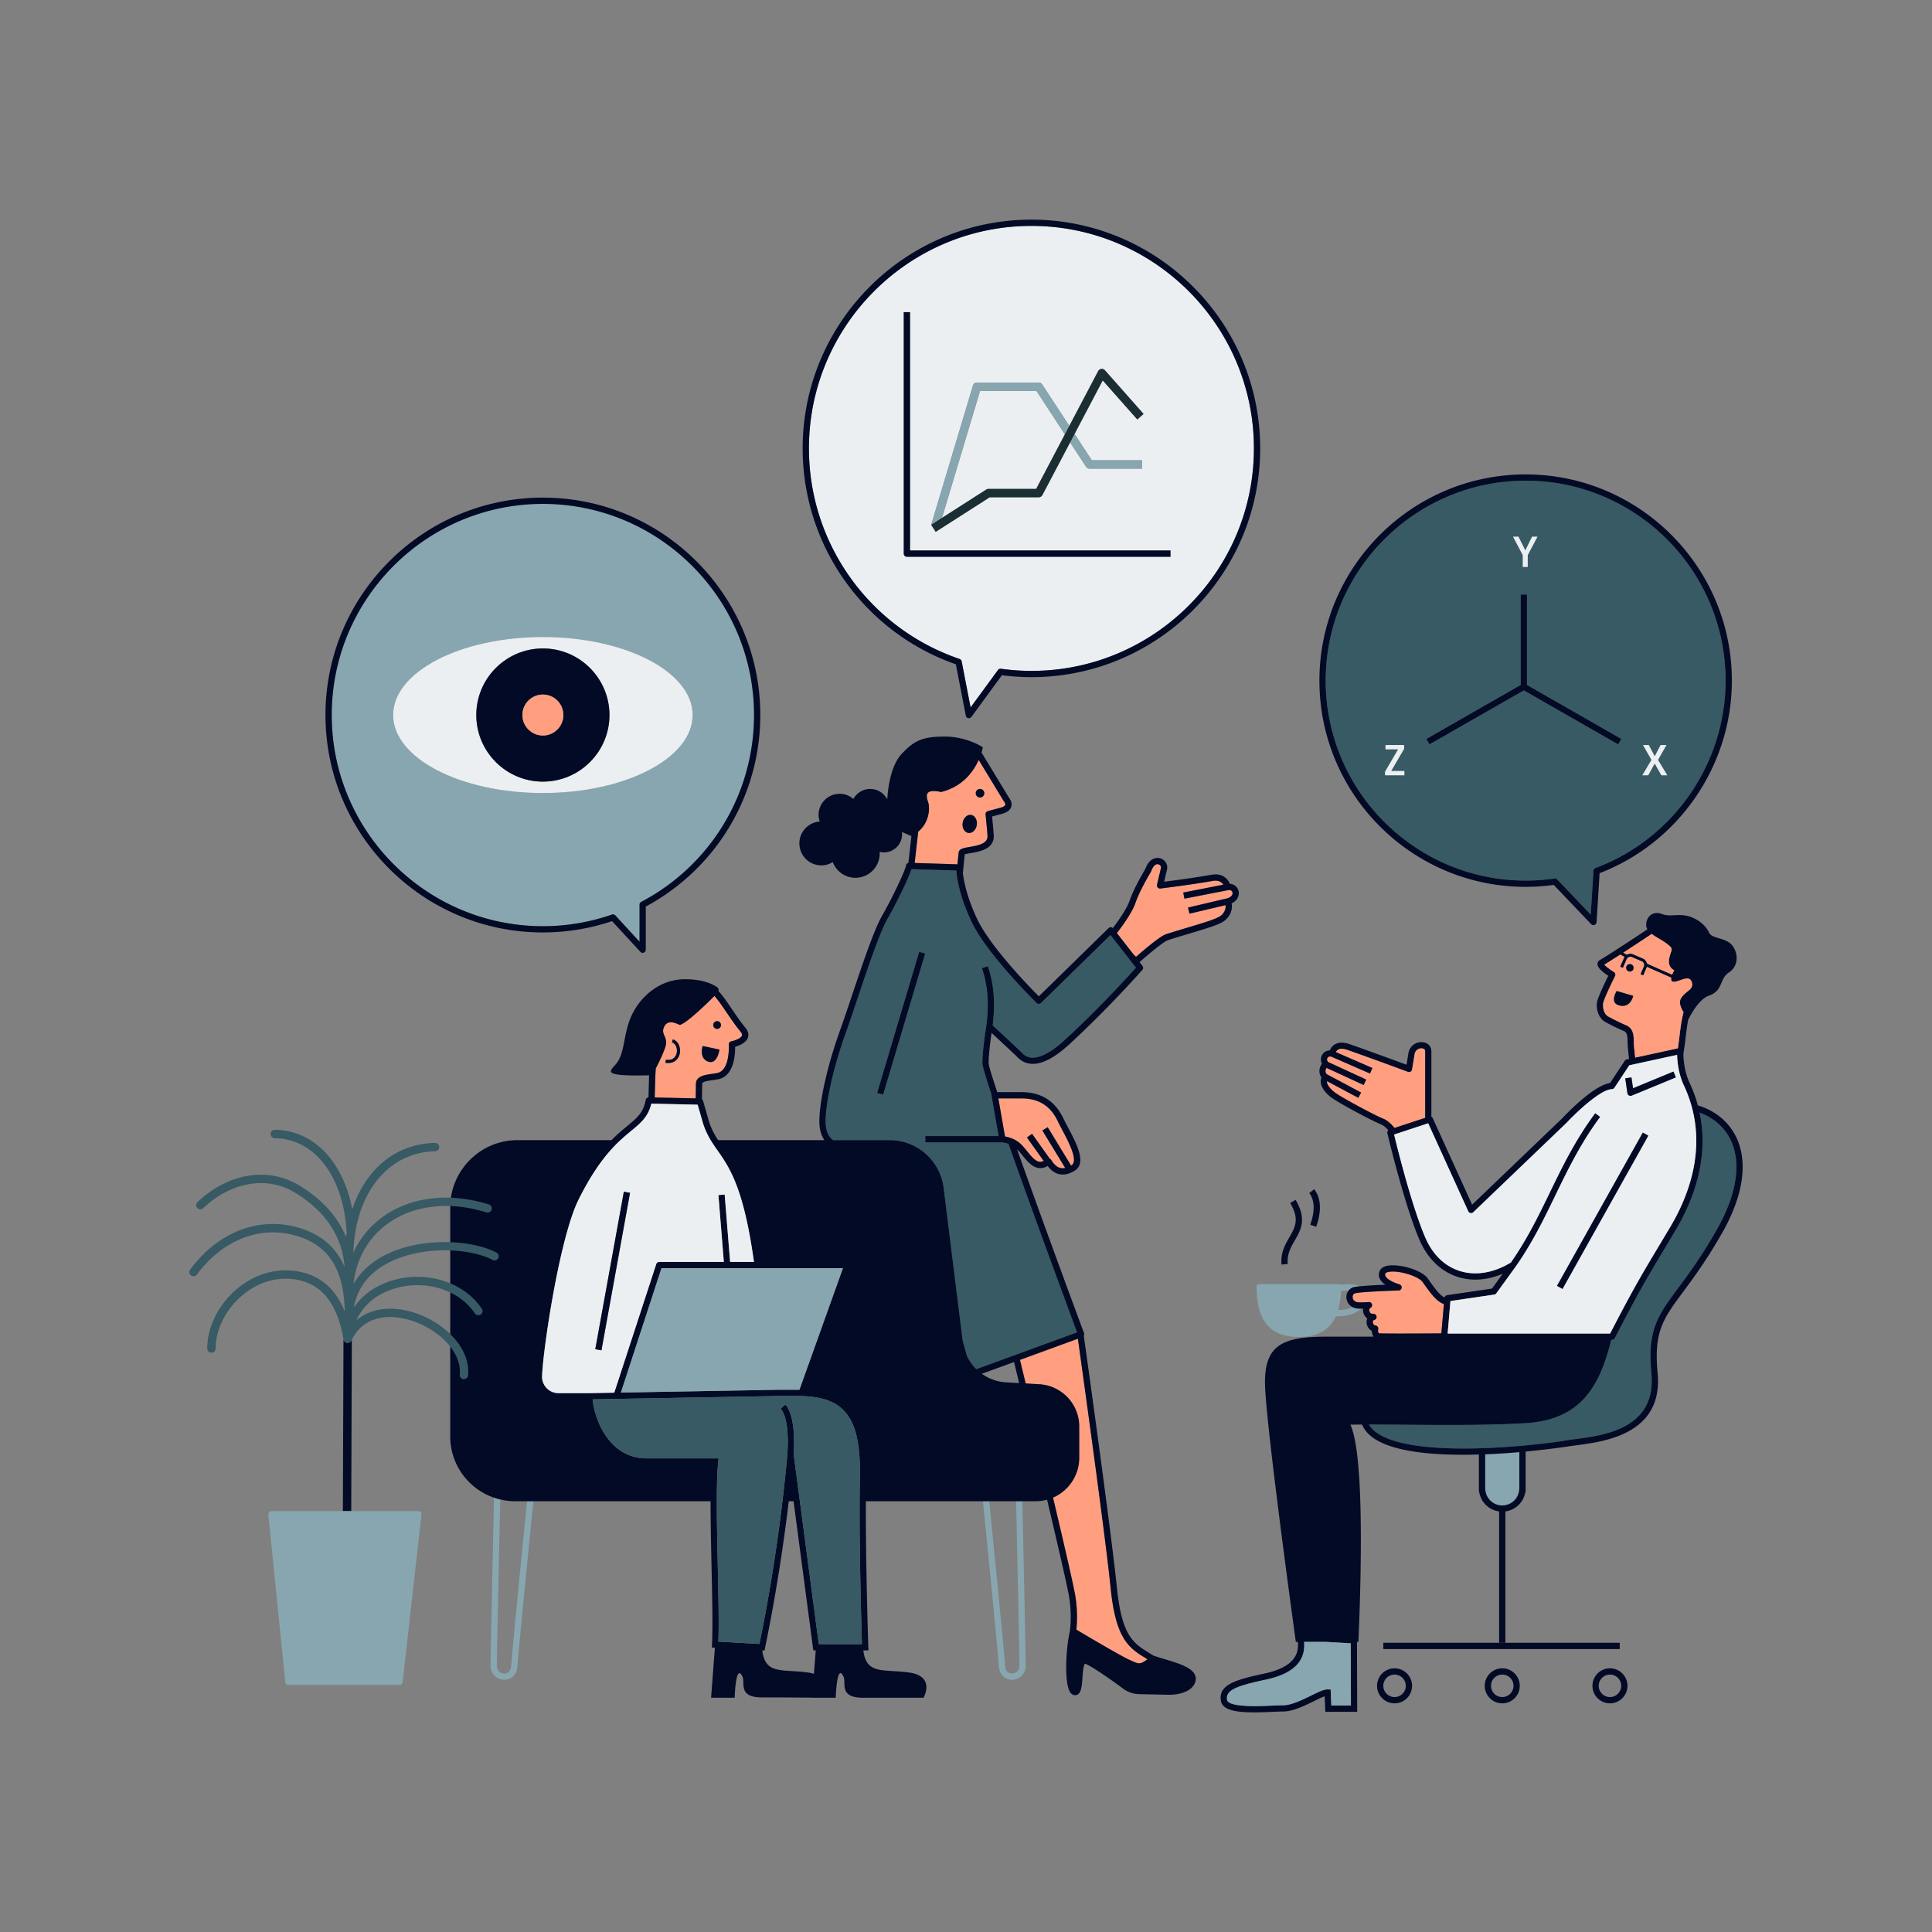
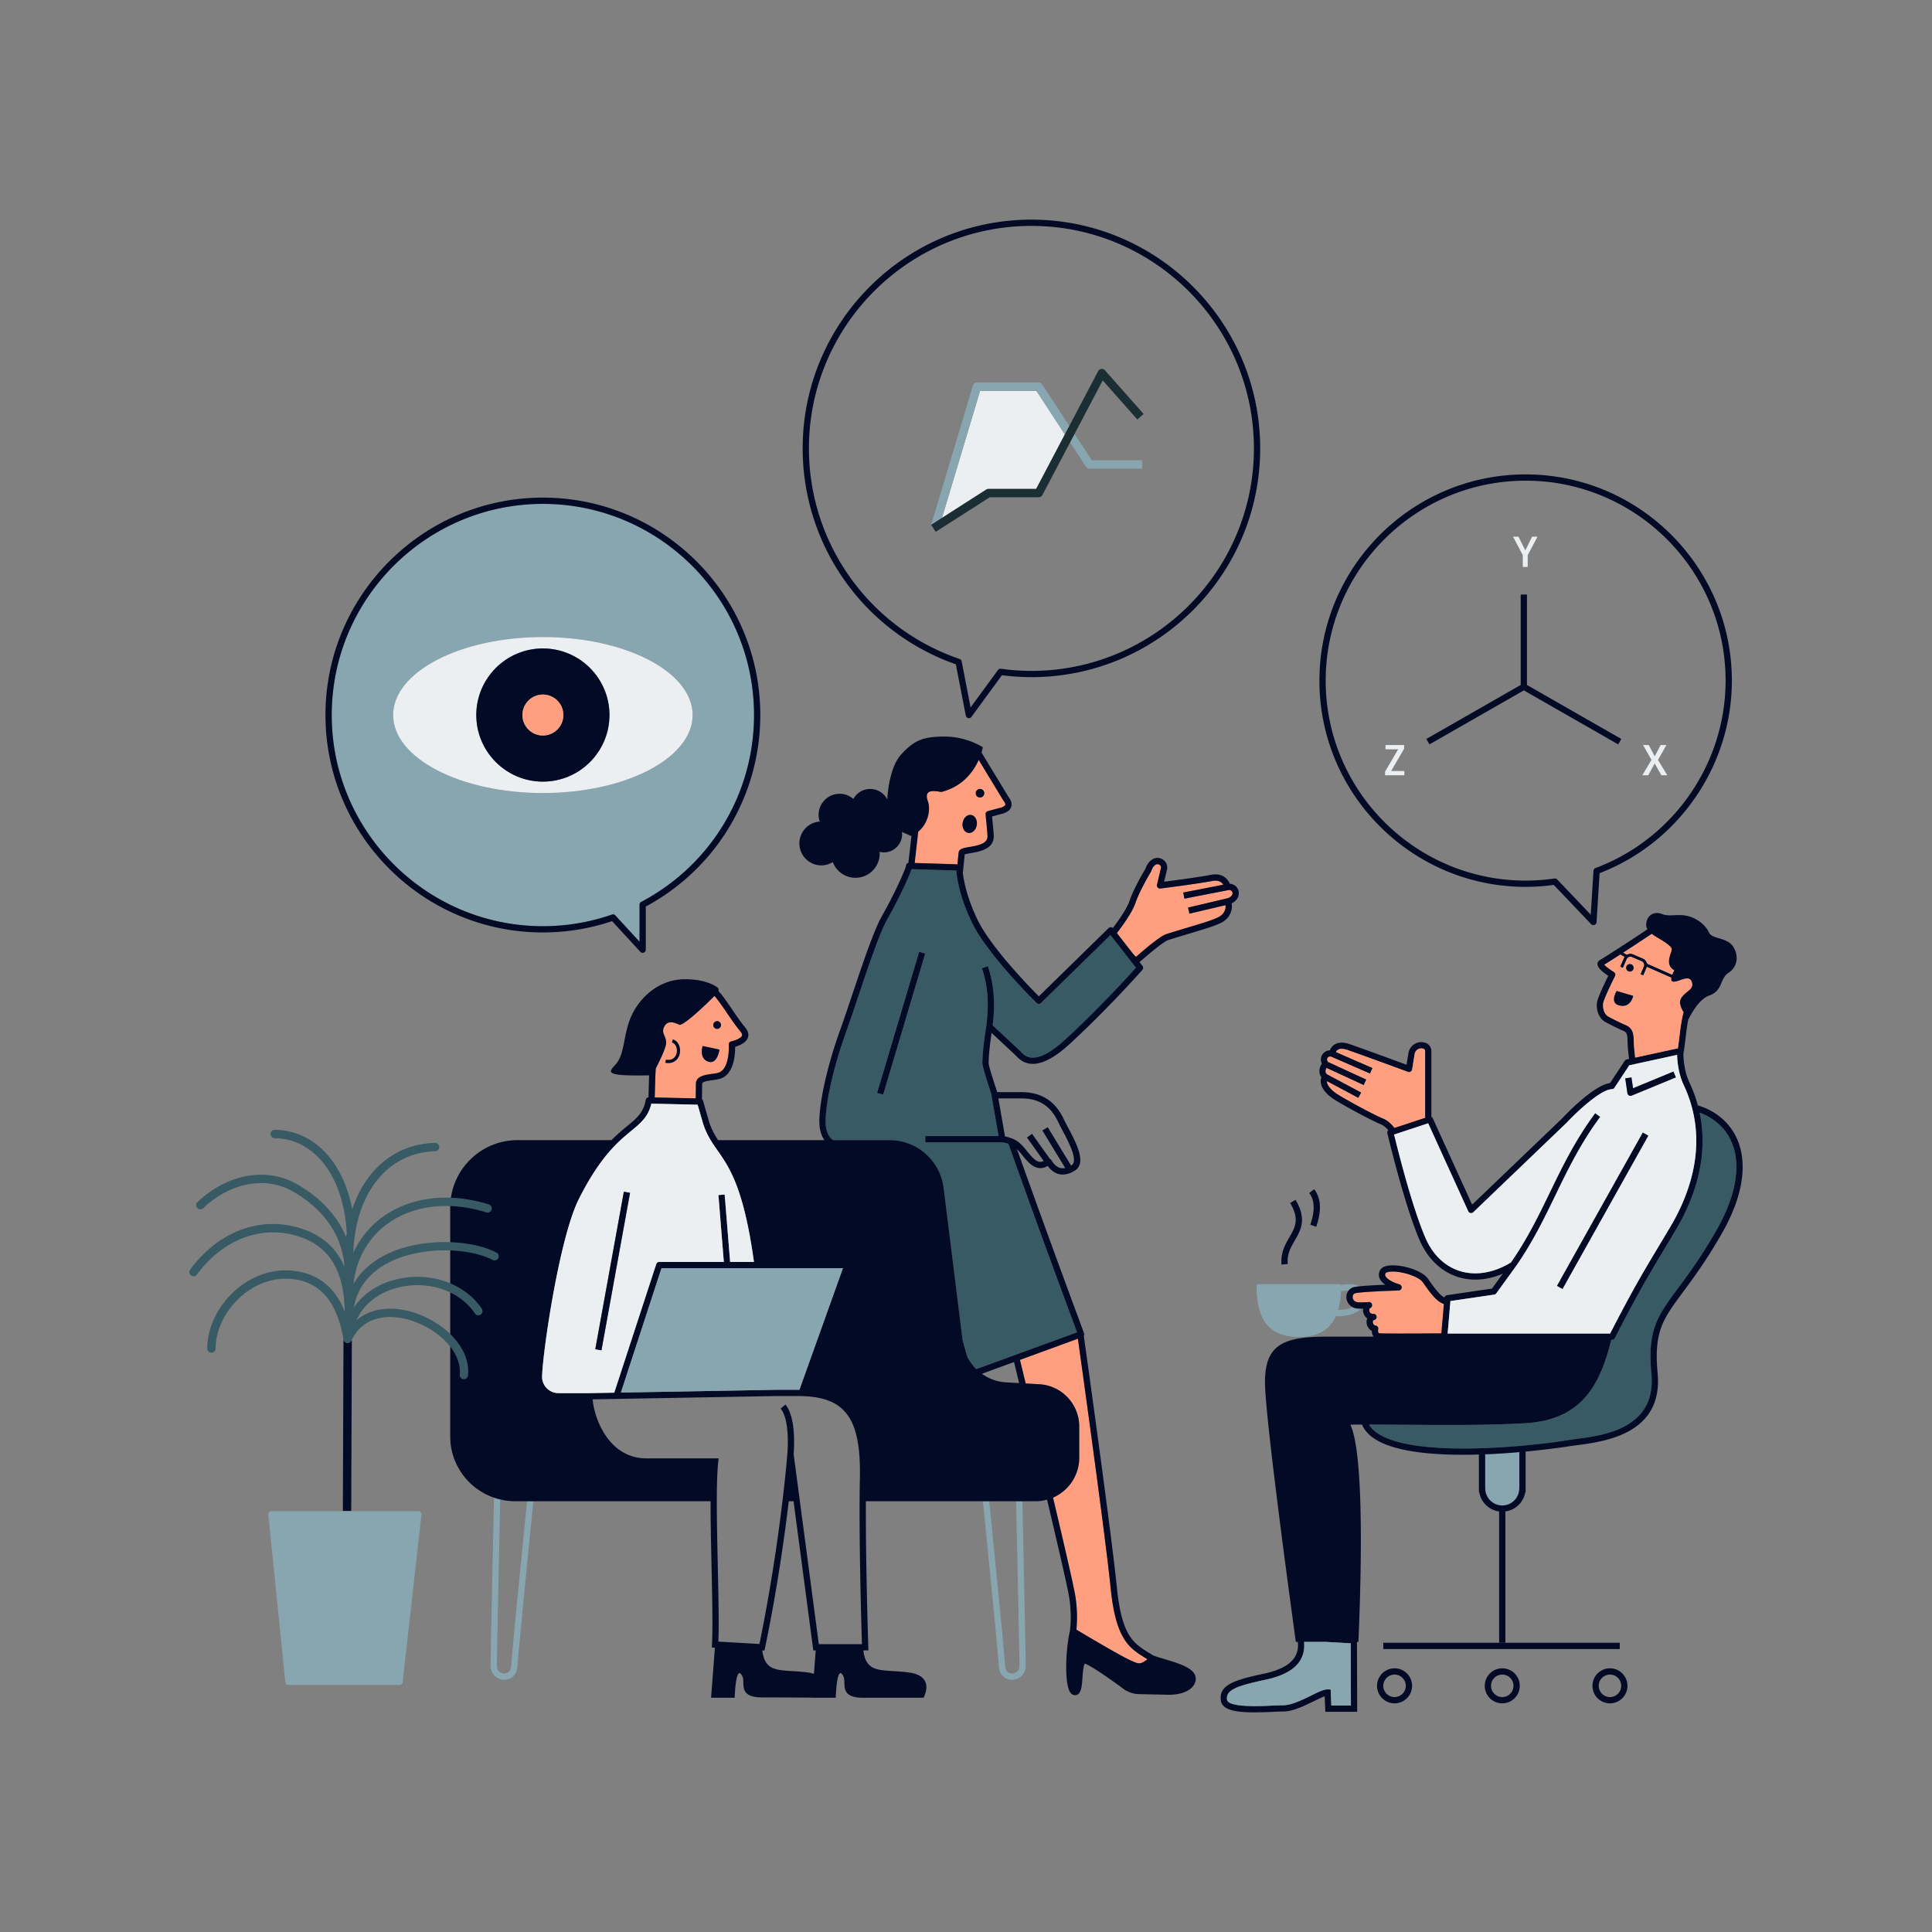
<svg xmlns="http://www.w3.org/2000/svg" xml:space="preserve" id="Layer_1" width="1000" height="1000" x="0" y="0" version="1.1">
  <rect width="100%" height="100%" fill="#808080" stroke="none" />
  <style>.st0{fill:#ebeff2}.st2{fill:#ff9f80}.st3{fill:#030a26}.st4{fill:#375a64}.st5{fill:#88a6b0}</style>
  <path d="M264.616 862.091c-.176 3.104-2.02 4.158-3.653 4.118-1.882-.055-3.787-1.455-3.787-4.027 0-5.762 1.339-67.54 1.743-86.058a33.122 33.122 0 0 1-3.224-.93c-.38 17.388-1.762 81.104-1.762 86.988 0 4.593 3.575 7.173 6.938 7.268.066.002.132.002.198.002 3.208 0 6.503-2.196 6.786-7.177.384-6.774 6.286-65.985 8.213-85.238h-3.26c-1.973 19.698-7.801 78.159-8.192 85.054zm263.044.091c0 2.572-1.904 3.972-3.785 4.027-1.676.04-3.479-1.014-3.654-4.118-.391-6.895-6.22-65.356-8.193-85.054h-3.26c1.927 19.253 7.83 78.464 8.213 85.238.283 4.981 3.579 7.177 6.786 7.177.067 0 .133 0 .2-.002 3.363-.095 6.937-2.675 6.937-7.268 0-5.69-1.294-65.499-1.721-85.145h-3.245c.427 19.569 1.722 79.476 1.722 85.145zm174.842-184.897a6.739 6.739 0 0 1-2.456-.735c-1.895.963-4.406 1.47-7.425 1.503.824-2.808 1.31-6.053 1.46-9.751a25.067 25.067 0 0 1 3.972-.338 5.09 5.09 0 0 1 2.95-1.804c.658-.138 1.659-.267 2.87-.388-3.149-1.505-7.73-1.076-9.995-.726a1.065 1.065 0 0 0-.814-.39H651.49a1.08 1.08 0 0 0-1.081 1.082c0 17.924 6.948 26.272 21.867 26.272 9.604 0 15.886-3.481 19.157-10.726.292.008.589.02.87.02 6.582 0 10.134-2.028 11.979-3.795.05-.048.084-.105.132-.154-.694 0-1.368-.013-1.912-.07z" class="st5" />
  <path d="M711.851 686.052c.48.026.925.262 1.214.647s.393.876.282 1.345c-.152.644-.07 1.423.19 1.812a.538.538 0 0 0 .408.253c1.387.183 18.02.13 32.105.033l1.302-15.189c-3.315-1.176-5.899-4.01-10.948-11.301-2.024-2.925-11.26-5.934-16.75-5.434-1.75.154-2.415.625-2.531.88-.23.5-.236.928-.021 1.388.881 1.898 4.899 3.634 7.224 4.283a1.622 1.622 0 0 1-.385 3.184c-6.331.19-19.134.724-22.274 1.383-1.198.25-1.578 1.267-1.535 2.135.053 1.064.795 2.382 2.715 2.587 1.492.163 4.54-.036 5.589-.123.786-.09 1.523.457 1.712 1.234a1.621 1.621 0 0 1-.958 1.881c-.364.15-.545.877-.39 1.554.13.573.563 1.508 2 1.43.033-.002.065-.002.098-.002a1.621 1.621 0 0 1 .4 3.193c-.225.057-.82.209-.72 1.2.075.76.605 1.594 1.273 1.627zM360.1 568.518l.107-7.742c.22-3.807 4.726-4.434 8.345-4.939 1.011-.141 2-.276 2.85-.473 6.586-1.552 5.829-14.539 5.82-14.67a1.623 1.623 0 0 1 1.3-1.708c1.94-.39 5.036-1.603 5.518-2.965.185-.526-.07-1.212-.758-2.042-2.478-2.992-4.868-6.504-7.18-9.902-2.293-3.367-4.474-6.562-6.314-8.582-4.87 4.95-14.867 14.417-17.94 14.997-2.195-.95-6.05-2.878-8.004.81-1.886 3.62 1.17 4.98.954 8.683-.144 2.469-3.29 8.993-5.377 13.079l-.209 3.584-.323 11.395 21.211.475zm11.177-39.976a2.006 2.006 0 1 1-.234 4.005 2.006 2.006 0 0 1 .234-4.005zm-7.595 12.856 8.732 1.858s-1.103 8.06-5.988 6.194c-4.77-1.821-2.744-8.053-2.744-8.053zm-19.008 7.099c4.303.743 5.352-2.414 5.572-3.404.495-2.222-.365-4.973-2.432-5.53l.422-1.567c3.06.827 4.247 4.51 3.593 7.45-.52 2.33-2.369 4.787-5.914 4.787-.477 0-.983-.045-1.522-.14l.281-1.596zm212.469 294.999c4.28 2.556 22.835 13.594 27.598 15.7l1.1.492c3.624 1.633 4.303 1.929 8.08-.856-.164-.101-.343-.218-.506-.318-8.84-5.4-15.823-9.665-18.524-36.33-2.772-27.357-14.845-114.038-16.974-129.267l-29.985 10.952c.841 3.47 1.842 7.6 2.956 12.21l7.06.403c11.584.659 20.657 10.263 20.657 21.866v16.167c0 9.233-5.59 17.177-13.558 20.65 5.784 24.429 10.782 46.07 11.593 51.253a68.101 68.101 0 0 1 .503 17.078z" class="st2" />
  <path d="M768.719 752.746v17.421l.045.604c.215 4.739 4.082 8.449 8.804 8.449s8.588-3.71 8.803-8.449l.046-1.01v-18.144c-5.463.472-11.479.884-17.698 1.13z" class="st5" />
  <path d="M894.75 588.123c-3.321-5.704-8.631-9.9-15.035-12.218 5.071 23.832-3.393 45.663-12.43 60.86-2.17 3.652-4.092 6.857-5.864 9.811-8.37 13.954-13.422 22.378-25.594 46.02a1.625 1.625 0 0 1-1.442.879h-.407c-5.997 24.35-15.865 41.46-44.482 43.163-25.476 1.517-57.808.71-80.903.706.66 1.13 1.543 2.185 2.674 3.171 17.37 15.132 83.144 7.773 99.805 4.973 1.322-.222 2.902-.429 4.67-.66 14.564-1.901 41.672-5.439 39.013-33.811-2.132-22.745 3.219-29.965 13.878-44.35 5.413-7.302 12.148-16.39 20.11-30.442 10.82-19.094 12.954-36.178 6.008-48.102z" class="st4" />
  <path d="M897.554 586.49c-4.062-6.974-10.729-11.966-18.745-14.332a72.408 72.408 0 0 0-4.355-11.842c-3.07-6.543-3.14-13.99-3.136-14.873.496-2.793.84-5.671 1.17-8.457.398-3.36.802-6.626 1.436-9.707l.134.146s4.641-10.067 10.558-12.113c7.372-2.548 5.291-8.734 10.173-11.892 4.881-3.158 5.103-9.199 2.237-13.513-3.205-4.824-10.698-3.75-12.41-7.118 0 0-1.59-4.26-7.13-7.158-7.296-3.817-12.315-.59-17.24-2.526-4.294-1.689-8.022.842-8.185 5.423-.032.916.208 1.725.635 2.466-7.308 4.945-22.607 14.849-24.592 15.931-.785.429-1.246 1.16-1.266 2.004-.038 1.626 1.844 3.687 5.598 6.135-1.696 3.446-5.44 11.25-5.814 13.688-.563 3.653.775 8.366 4.418 10.311 2.579 1.375 6.267 3.267 9.191 4.485 1.494.623 2.16 1.498 2.16 5.03 0 2.517.489 6.925.805 9.52l-1.209.264a1.615 1.615 0 0 0-1.007.688l-7.632 11.54c-8.659 1.219-23.08 16.457-24.685 18.184l-46.694 44.76-20.39-44.787a1.607 1.607 0 0 0-.706-.737v-33.967a4.518 4.518 0 0 0-3.092-4.293 6.733 6.733 0 0 0-5.603.625 6.708 6.708 0 0 0-3.155 4.67l-.99 6.06c-5.303-1.954-20.75-7.623-29.357-10.622-3.302-1.149-5.98-1.083-7.964.194-1.234.798-1.971 1.958-2.374 2.99-1.646.04-3.109.851-3.96 2.275-.862 1.442-.892 3.182-.157 4.69-.668.83-1.13 1.945-1.256 3.14-.157 1.47.209 2.823 1.017 3.88-.367.892-.476 1.885-.312 2.93.435 2.796 2.83 5.811 6.57 8.27 4.904 3.222 20.199 11.407 24.427 13.073 1.51.594 2.854 1.84 3.91 3.054a1.611 1.611 0 0 0-.489 1.554c.085.36 8.562 36.319 16.598 55.149 4.124 9.663 11.188 16.504 19.89 19.265 7.267 2.31 15.334 1.702 23.244-1.656l-5.565 7.678-23.256 3.41a1.604 1.604 0 0 0-1.314 1.212c-2.212-1.122-4.378-3.67-8.614-9.785-2.956-4.268-13.488-7.37-19.702-6.819-2.719.241-4.467 1.17-5.195 2.76-.625 1.364-.63 2.786-.012 4.11.57 1.224 1.636 2.259 2.851 3.106-4.281.182-9.623.458-13.14.809-1.211.12-2.212.25-2.87.388a5.09 5.09 0 0 0-2.95 1.804c-.79.983-1.23 2.261-1.16 3.668a5.949 5.949 0 0 0 3.153 4.918c.7.37 1.514.633 2.456.735.544.057 1.218.07 1.912.07.38 0 .76 0 1.138-.011a5.374 5.374 0 0 0 .087 1.985c.268 1.172.964 2.325 2.058 3.08-.305.691-.431 1.487-.347 2.338.16 1.6 1.116 3.318 2.68 4.107.017.938.24 1.952.81 2.805.047.071.108.126.16.194h-24.6c-22.988 0-31.6 4.731-31.648 23.54-.047 18.807 15.974 134.442 15.974 134.442h1.034c.616 5.842-1.436 13.009-17.347 16.41-14.85 3.174-23.773 5.701-22.493 14.023.751 4.883 7.747 6.048 17.274 6.048 2.983 0 6.216-.114 9.581-.264 2.146-.097 4.034-.181 5.45-.181 4.909 0 10.94-2.95 15.786-5.32 2.054-1.005 4.156-2.033 5.637-2.548l.347 8.024h16.492l-.115-36.192h.746c2.09-49.11 2.14-98.846-4.154-112.43 1.898-.029 3.934-.043 6.029-.052.86 2.063 2.232 3.941 4.143 5.607 8.922 7.773 28.43 10.026 48.06 10.026 2.767 0 5.536-.047 8.28-.127v17.986l.047 1.622h.17c.899 5.183 5.061 9.15 10.253 9.85v67.986h3.244v-67.985c5.19-.702 9.353-4.668 10.253-9.851h.218v-21.143c12.682-1.192 21.682-2.594 21.948-2.64 1.289-.215 2.83-.415 4.553-.641 14.533-1.896 44.773-5.843 41.822-37.33-2.016-21.508 2.77-27.966 13.255-42.116 5.465-7.372 12.266-16.55 20.325-30.772 11.413-20.14 13.54-38.37 5.99-51.335zM699.131 850.577l.102 32.208H689.1l-.36-8.325-1.516-.036c-2.041-.067-4.917 1.392-8.64 3.214-4.545 2.224-10.202 4.99-14.36 4.99-1.454 0-3.392.087-5.595.184-6.848.31-22.88 1.022-23.505-3.037-.78-5.078 5.247-7.211 19.966-10.357 14.267-3.05 20.797-9.476 19.912-19.582h11.241l12.887.741zm169.502-183.909c-10.66 14.385-16.01 21.605-13.878 44.35 2.659 28.372-24.449 31.91-39.013 33.81-1.768.232-3.348.44-4.67.66-16.661 2.801-82.435 10.16-99.805-4.972-1.131-.986-2.014-2.042-2.674-3.17 23.095.003 55.427.81 80.903-.707 28.617-1.703 38.484-18.812 44.482-43.163h.407c.607 0 1.163-.34 1.442-.879 12.172-23.642 17.223-32.066 25.594-46.02 1.772-2.954 3.693-6.16 5.864-9.81 9.036-15.198 17.501-37.03 12.43-60.86 6.404 2.317 11.713 6.513 15.036 12.217 6.946 11.924 4.812 29.008-6.008 48.102-7.962 14.051-14.697 23.14-20.11 30.442zm-82.261 104.104c-.216 4.739-4.082 8.45-8.804 8.45s-8.59-3.711-8.804-8.45l-.045-.604v-17.42c6.22-.246 12.235-.658 17.698-1.13v18.145l-.045 1.01zm-75.075-87.546a1.621 1.621 0 0 0-.4-3.193c-.032 0-.065 0-.098.002-1.437.078-1.868-.857-2-1.43-.155-.677.027-1.404.39-1.554a1.621 1.621 0 0 0 .959-1.881c-.189-.777-.926-1.324-1.713-1.233-1.05.086-4.096.285-5.588.122-1.92-.205-2.662-1.522-2.715-2.587-.043-.868.337-1.886 1.534-2.135 3.14-.659 15.944-1.193 22.274-1.383a1.623 1.623 0 0 0 .386-3.184c-2.325-.649-6.343-2.384-7.224-4.283-.215-.46-.208-.889.02-1.387.117-.256.781-.727 2.531-.88 5.49-.501 14.726 2.508 16.75 5.433 5.05 7.292 7.633 10.125 10.949 11.301l-1.302 15.189c-14.085.097-30.718.15-32.106-.033a.538.538 0 0 1-.408-.253c-.26-.389-.341-1.168-.19-1.812a1.624 1.624 0 0 0-1.496-1.991c-.667-.034-1.198-.868-1.272-1.629-.1-.99.495-1.142.719-1.2zm62.106-13.145a1.63 1.63 0 0 0 1.078-.653l9.984-13.774c.005-.008.006-.016.01-.023l.003.001c8.702-12.385 14.761-24.888 20.621-36.98 6.41-13.225 13.039-26.902 23.183-40.56l-2.604-1.935c-10.327 13.903-17.023 27.72-23.497 41.08-5.757 11.88-11.715 24.158-20.157 36.237-8.902 5.41-18.291 6.98-26.467 4.382-7.901-2.506-14.086-8.537-17.887-17.445-7.016-16.439-14.414-46.286-16.079-53.174l17.64-5.822 20.733 45.545a1.619 1.619 0 0 0 2.598.498l48.41-46.406c4.432-4.758 17.268-17.137 23.34-17.293a1.624 1.624 0 0 0 1.31-.726l7.7-11.642L868.077 546c.039 2.24.415 9.247 3.442 15.694 13.357 28.45 3.554 55.628-7.021 73.415a2934.33 2934.33 0 0 1-5.86 9.8c-8.298 13.836-13.348 22.258-25.241 45.323h-84.1l1.443-16.828 22.663-3.323zm-86.52-110.396 16.2 8.64 1.527-2.864-17.689-9.433c-.707-.537-.793-1.332-.731-1.913a2.92 2.92 0 0 1 .448-1.286l19.24 8.865.68-1.474.678-1.474-19.815-9.13c-.598-.756-.54-1.54-.26-2.007.276-.46.734-.701 1.302-.701.185 0 .385.034.59.084l20.095 8.745.647-1.486.648-1.487-18.937-8.241c.197-.394.496-.816.966-1.12 1.084-.702 2.86-.65 5.137.143 10.426 3.634 30.94 11.205 31.146 11.28.454.17.961.127 1.378-.117.42-.245.707-.664.785-1.14l1.306-8a3.473 3.473 0 0 1 1.632-2.416 3.449 3.449 0 0 1 2.898-.323c.524.173.876.661.876 1.214v34.485l-15.844 5.228c-1.375-1.746-3.441-3.87-5.93-4.85-4.009-1.578-19.156-9.691-23.834-12.766-2.933-1.928-4.858-4.191-5.148-6.056-.023-.146.01-.265.01-.4zm158.752-21.106c0-3.775-.706-6.586-4.157-8.024-2.19-.912-5.355-2.458-8.912-4.354-2.565-1.369-3.041-4.992-2.74-6.954.279-1.812 3.929-9.579 6.164-14.05a1.621 1.621 0 0 0-.607-2.109c-2.082-1.269-4.12-2.834-4.957-3.765 1.514-.916 4.626-2.894 8.233-5.221l2.163 1.188c-.14.207-.264.428-.366.663l-1.912 4.415 1.489.647 1.912-4.416c.235-.545.65-.97 1.164-1.195a1.857 1.857 0 0 1 1.493-.023l5.207 2.255a1.85 1.85 0 0 1 1.005 1.105 2.28 2.28 0 0 1-.075 1.666l-1.672 3.858 1.49.646 1.67-3.858c.082-.188.138-.38.19-.574l12.618 5.58c-.207 1.1-.031 2.03 1.121 2.112 2.948.21 8.296-4.095 9.542.303 1.113 3.93-3.335 4.314-5.65 8.313-1.22 2.106-.042 4.937 1.345 7.152-1.085 4.062-1.62 8.399-2.125 12.666a205.95 205.95 0 0 1-.785 5.989l-22.103 4.813c-.307-2.553-.745-6.583-.745-8.828zm6.708-40.377c-.332-.94-1.002-1.67-1.89-2.053l-5.205-2.255a3.439 3.439 0 0 0-2.792.025c-.142.063-.271.148-.404.227l.013-.024-1.858-1.021c5.21-3.373 11.077-7.228 14.722-9.703 2.231 1.731 5.352 3.192 7.82 5.076 3.916 2.989 2.294 2.648 1.242 7.49-1.053 4.843 2.624 6.259 2.624 6.259s-.623 1.053-1.106 2.273l-12.628-5.585s-.373-.241-.538-.71z" class="st3" />
  <path d="M655.091 869.417c-14.72 3.146-20.746 5.279-19.966 10.357.624 4.06 16.657 3.347 23.505 3.037 2.203-.097 4.141-.184 5.594-.184 4.16 0 9.816-2.766 14.362-4.99 3.722-1.822 6.598-3.281 8.639-3.214l1.517.036.359 8.325h10.132l-.102-32.208-12.887-.74h-11.241c.885 10.105-5.645 16.532-19.912 19.58zM171.706 370.102c0 60.26 49.026 109.288 109.288 109.288a108.98 108.98 0 0 0 35.773-6.023 1.62 1.62 0 0 1 1.724.435l12.525 13.612v-19.163c0-.602.332-1.153.865-1.434 36.024-18.995 58.401-56.053 58.401-96.715 0-60.264-49.026-109.29-109.288-109.29s-109.288 49.026-109.288 109.29zm109.288-40.37c42.806 0 77.506 18.074 77.506 40.369 0 22.294-34.7 40.368-77.506 40.368s-77.506-18.074-77.506-40.368c0-22.295 34.7-40.368 77.506-40.368z" class="st5" />
  <path d="M280.994 410.469c42.806 0 77.506-18.074 77.506-40.368 0-22.295-34.7-40.369-77.506-40.369s-77.506 18.074-77.506 40.369c0 22.294 34.7 40.368 77.506 40.368zm-34.466-40.367c0-19.006 15.462-34.467 34.466-34.467s34.466 15.462 34.466 34.467c0 19.003-15.462 34.465-34.466 34.465s-34.466-15.462-34.466-34.465z" class="st0" />
  <path d="M280.994 404.567c19.004 0 34.466-15.462 34.466-34.465 0-19.006-15.462-34.467-34.466-34.467s-34.466 15.462-34.466 34.467c0 19.003 15.462 34.465 34.466 34.465zm0-45.068c5.855 0 10.602 4.746 10.602 10.601 0 5.856-4.747 10.602-10.602 10.602s-10.602-4.746-10.602-10.601c0-5.856 4.747-10.602 10.602-10.602z" class="st3" />
  <circle cx="280.994" cy="370.101" r="10.602" class="st2" />
-   <path d="M789.67 455.792c4.917 0 9.935-.365 14.914-1.086a1.623 1.623 0 0 1 1.406.486l17.375 18.226 1.413-22.713a1.625 1.625 0 0 1 1.051-1.42c40.277-15.022 67.337-54 67.337-96.99 0-57.068-46.428-103.497-103.496-103.497s-103.497 46.43-103.497 103.498 46.429 103.496 103.497 103.496zm60.767-70.155h2.973l3.062 5.826 3.062-5.826h3.003l-4.369 7.7 4.815 7.937h-3.062l-3.449-6.094-3.357 6.094h-3.033l4.726-7.967-4.371-7.67zm-64.478-107.844 3.537 7.106 3.507-7.106h2.796l-5.055 9.543v6.095h-2.555v-6.065l-5.026-9.573h2.796zm1.145 76.742v-46.808h3.244v46.808l48.832 27.943-1.612 2.817-48.842-27.95-48.842 27.95-1.612-2.817 48.832-27.943zm-70.206 44.896 6.779-11.593h-6.54v-2.2h9.631v1.932l-6.72 11.504h6.838v2.2h-9.988v-1.843z" class="st4" />
  <path d="m507.284 202.32-19.713 65.744 22.91-14.663a2.156 2.156 0 0 1 1.166-.342h24.673l14.858-28.23-14.725-22.51h-29.168z" class="st0" />
-   <path d="M418.701 232.09c0 49.28 31.338 93.081 77.98 108.989.55.188.958.654 1.07 1.226l4.627 23.854 14.177-19.364a1.61 1.61 0 0 1 1.529-.648c5.34.732 10.649 1.104 15.78 1.104 63.5 0 115.161-51.66 115.161-115.16s-51.661-115.164-115.162-115.164S418.701 168.59 418.701 232.09zm84.903-32.554a2.163 2.163 0 0 1 2.072-1.541h31.947c.73 0 1.41.367 1.81.978l14.05 21.477 14.915-28.34a2.16 2.16 0 0 1 1.654-1.14 2.141 2.141 0 0 1 1.879.713l19.975 22.568-3.24 2.867-17.899-20.223-14.576 27.695 8.933 13.656h26.068v4.324h-27.238c-.73 0-1.41-.367-1.81-.977l-8.258-12.624-14.348 27.26a2.164 2.164 0 0 1-1.913 1.155H512.28l-27.965 17.897-2.332-3.641 21.62-72.104zm-35.814-37.961h3.243v123.364h134.803v3.244H469.41a1.622 1.622 0 0 1-1.621-1.622V161.575z" class="st0" />
  <path d="m316.82 476.778 14.624 15.892a1.621 1.621 0 0 0 2.815-1.098v-22.348c36.583-19.691 59.267-57.581 59.267-99.122 0-62.052-50.482-112.534-112.532-112.534S168.462 308.05 168.462 370.101c0 62.05 50.482 112.531 112.532 112.531 12.212 0 24.259-1.97 35.827-5.855zm73.462-106.676c0 40.662-22.377 77.72-58.4 96.715a1.62 1.62 0 0 0-.866 1.434v19.163l-12.525-13.612a1.62 1.62 0 0 0-1.724-.435 108.98 108.98 0 0 1-35.773 6.023c-60.262 0-109.288-49.027-109.288-109.288 0-60.264 49.026-109.29 109.288-109.29s109.288 49.026 109.288 109.29zm399.388 88.933c4.799 0 9.688-.338 14.547-1.003l19.363 20.31a1.623 1.623 0 0 0 2.792-1.017l1.578-25.372c40.993-15.76 68.46-55.67 68.46-99.657 0-58.857-47.884-106.742-106.74-106.742-58.857 0-106.74 47.885-106.74 106.742s47.883 106.74 106.74 106.74zm0-210.237c57.068 0 103.496 46.43 103.496 103.498 0 42.99-27.06 81.967-67.336 96.99-.6.223-1.012.78-1.052 1.419l-1.413 22.713-17.375-18.226a1.623 1.623 0 0 0-1.406-.486 104.57 104.57 0 0 1-14.914 1.086c-57.068 0-103.497-46.428-103.497-103.496s46.429-103.498 103.497-103.498zM494.744 343.84l5.157 26.58a1.618 1.618 0 0 0 1.592 1.314c.51 0 .999-.24 1.308-.663l15.802-21.584c5.162.67 10.292 1.008 15.26 1.008 65.29 0 118.406-53.116 118.406-118.405s-53.117-118.406-118.406-118.406S415.458 166.8 415.458 232.09c0 50.353 31.824 95.142 79.286 111.75zm154.281-111.75c0 63.5-51.661 115.161-115.162 115.161-5.13 0-10.439-.372-15.78-1.104a1.613 1.613 0 0 0-1.528.648l-14.177 19.364-4.628-23.853a1.621 1.621 0 0 0-1.068-1.227c-46.643-15.908-77.98-59.708-77.98-108.989 0-63.5 51.66-115.163 115.161-115.163S649.025 168.59 649.025 232.09z" class="st3" />
  <path d="m788.726 357.345 48.842 27.95 1.612-2.817-48.832-27.943v-46.808h-3.244v46.808l-48.831 27.943 1.61 2.817z" class="st3" />
  <path d="M788.189 293.43h2.555v-6.094l5.055-9.543h-2.796l-3.507 7.106-3.537-7.106h-2.796l5.026 9.573zm-61.303 105.644h-6.837l6.72-11.505v-1.932h-9.632v2.2h6.54l-6.779 11.594v1.843h9.988zm126.229 2.2 3.357-6.094 3.449 6.094h3.061l-4.814-7.938 4.369-7.699h-3.003l-3.062 5.827-3.062-5.827h-2.973l4.371 7.67-4.726 7.967z" class="st0" />
-   <path d="M469.411 288.183h136.425v-3.244H471.033V161.575h-3.243V286.56c0 .896.726 1.622 1.621 1.622z" class="st3" />
  <path d="M507.284 202.32h29.17l14.724 22.509 2.304-4.379-14.05-21.477a2.161 2.161 0 0 0-1.809-.978h-31.948c-.955 0-1.797.627-2.071 1.541l-21.62 72.104 5.587-3.576 19.713-65.744zm54.86 39.273c.4.61 1.08.978 1.81.978h27.238v-4.325h-26.068l-8.933-13.656-2.305 4.379 8.258 12.624z" class="st5" />
  <path fill="#1a2e34" d="M512.28 257.384h25.345c.803 0 1.54-.446 1.913-1.155l14.348-27.26 2.305-4.38 14.576-27.694 17.9 20.223 3.24-2.868-19.976-22.567a2.141 2.141 0 0 0-1.879-.714 2.164 2.164 0 0 0-1.654 1.14l-14.916 28.341-2.304 4.379-14.858 28.23h-24.673c-.412 0-.817.119-1.165.342l-22.91 14.663-5.589 3.576 2.332 3.64 27.965-17.896z" />
  <path d="m852.881 498.91 12.628 5.585c.483-1.22 1.106-2.273 1.106-2.273s-3.677-1.416-2.624-6.258c1.052-4.843 2.674-4.502-1.241-7.49-2.469-1.885-5.59-3.346-7.821-5.077-3.645 2.475-9.513 6.33-14.722 9.703l1.858 1.021-.013.024c.133-.08.262-.164.404-.227a3.438 3.438 0 0 1 2.791-.025l5.206 2.255c.888.382 1.558 1.113 1.89 2.053.165.468.538.71.538.71z" class="st2" />
  <path d="M869.268 536.604c.505-4.268 1.04-8.604 2.125-12.667-1.387-2.215-2.565-5.045-1.346-7.15 2.316-4 6.765-4.385 5.651-8.314-1.246-4.398-6.594-.093-9.541-.304-1.153-.082-1.328-1.011-1.122-2.11l-12.619-5.581a4.035 4.035 0 0 1-.188.574l-1.672 3.858-1.488-.647 1.671-3.858a2.279 2.279 0 0 0 .075-1.666 1.848 1.848 0 0 0-1.005-1.104l-5.207-2.255a1.857 1.857 0 0 0-1.493.023c-.515.226-.929.65-1.164 1.195l-1.912 4.416-1.49-.647 1.913-4.415c.102-.235.226-.456.367-.663l-2.164-1.189c-3.607 2.327-6.72 4.306-8.233 5.222.837.931 2.875 2.496 4.957 3.765.72.44.984 1.356.607 2.11-2.235 4.47-5.885 12.237-6.163 14.049-.302 1.962.174 5.585 2.739 6.954 3.557 1.896 6.722 3.442 8.912 4.354 3.45 1.438 4.157 4.249 4.157 8.024 0 2.244.439 6.275.746 8.827l22.102-4.812c.296-1.991.55-4.01.785-5.989zm-31.44-16.287c-4.793-1.436-1.04-7.385-1.04-7.385l8.569 2.509s-1.328 6.734-7.528 4.876zm5.797-17.444a1.936 1.936 0 1 1 0-3.872 1.936 1.936 0 0 1 0 3.873z" class="st2" />
  <path d="M843.625 499.001a1.936 1.936 0 1 0 0 3.873 1.936 1.936 0 0 0 0-3.873zm-472.581 33.546a2.006 2.006 0 1 0 .233-4.005 2.006 2.006 0 0 0-.233 4.005zm466.785-12.23c6.2 1.858 7.528-4.876 7.528-4.876l-8.568-2.51s-3.754 5.95 1.04 7.386zM366.426 549.45c4.885 1.866 5.988-6.194 5.988-6.194l-8.732-1.859s-2.026 6.232 2.744 8.053z" class="st3" />
  <path d="M692.022 566.14c4.678 3.075 19.825 11.188 23.834 12.765 2.489.98 4.555 3.105 5.93 4.851l15.844-5.228v-34.485c0-.553-.352-1.04-.876-1.214a3.45 3.45 0 0 0-2.898.323 3.473 3.473 0 0 0-1.632 2.416l-1.306 8a1.626 1.626 0 0 1-.785 1.14 1.612 1.612 0 0 1-1.378.118c-.206-.076-20.72-7.647-31.146-11.28-2.276-.795-4.053-.846-5.137-.144-.47.304-.77.726-.966 1.12l18.937 8.24-.648 1.488-.647 1.486-20.094-8.745a2.542 2.542 0 0 0-.59-.084c-.569 0-1.027.24-1.303.701-.28.466-.338 1.25.26 2.007l19.815 9.13-.679 1.474-.679 1.474-19.24-8.865c-.199.304-.39.738-.448 1.286-.062.581.024 1.376.731 1.913l17.69 9.433-1.528 2.864-16.2-8.64c0 .135-.032.254-.009.4.29 1.865 2.215 4.128 5.148 6.056zm-113.924-83.182 8.522 10.92 1.373 1.394c3.573-3.144 12.41-10.736 15.58-11.747 4.148-1.322 8.08-2.498 11.647-3.565 7.224-2.162 12.931-3.868 15.674-5.37 2.243-1.225 3.025-3.024 3.293-3.987.2-.721.23-1.444.135-2.083l-18.669 4.398-.743-3.16 20.075-4.728c2.361-.612 3.183-1.988 2.948-3.083-.152-.71-.831-1.449-2.265-1.207l-22.608 4.413-.62-3.184 20.73-4.047c-.75-1.215-2.333-2.556-5.663-1.938-9.19 1.713-26.693 3.888-26.869 3.909a1.615 1.615 0 0 1-1.407-.526 1.626 1.626 0 0 1-.37-1.457l2.068-8.747c.145-.828-.592-1.611-1.368-1.81-1.407-.35-2.832 1.023-3.716 3.618-.038.112-.088.22-.15.32-.056.094-5.753 9.512-7.96 15.995-1.713 5.03-6.817 12.031-9.637 15.672z" class="st2" />
  <path d="M749.298 690.231h84.099c11.893-23.065 16.943-31.487 25.242-45.323 1.77-2.952 3.69-6.153 5.859-9.8 10.575-17.787 20.378-44.964 7.021-73.415-3.027-6.447-3.403-13.454-3.442-15.694l-24.755 5.391-7.7 11.642a1.624 1.624 0 0 1-1.31.726c-6.072.157-18.908 12.535-23.34 17.293l-48.41 46.406a1.63 1.63 0 0 1-1.428.423 1.618 1.618 0 0 1-1.17-.921l-20.734-45.545-17.639 5.822c1.665 6.888 9.063 36.735 16.079 53.174 3.8 8.908 9.986 14.939 17.887 17.445 8.176 2.598 17.565 1.028 26.467-4.382 8.442-12.079 14.4-24.358 20.157-36.236 6.474-13.361 13.17-27.178 23.498-41.081l2.603 1.934c-10.144 13.659-16.773 27.336-23.183 40.562-5.86 12.091-11.92 24.594-20.62 36.98l-.003-.002c-.005.007-.006.015-.011.023l-9.984 13.774c-.257.353-.645.59-1.078.653l-22.663 3.323-1.442 16.828zM844.44 557.68l.814 5.602 20.92-8.637 1.238 2.999-22.845 9.43a1.613 1.613 0 0 1-1.42-.09 1.62 1.62 0 0 1-.803-1.177l-1.114-7.663 3.21-.464zm5.892 28.552 2.83 1.584-44.41 79.308-2.83-1.584 44.41-79.308z" class="st0" />
  <path d="m805.916 665.555 44.393-79.318 2.83 1.584-44.393 79.318zm37.23-98.572a1.619 1.619 0 0 0 1.422.09l22.844-9.43-1.238-2.999-20.92 8.637-.814-5.602-3.21.464 1.114 7.663c.072.497.368.93.802 1.177z" class="st3" />
  <path d="M495.569 447.366c.207-2.12.467-4.73.61-6.02.227-2.034 2.492-2.418 5.627-2.95 5.158-.879 9.42-1.907 9.325-5.647-.128-2.783-.993-11.11-1-11.194a1.621 1.621 0 0 1 1.195-1.734l6.423-1.71c1.44-.384 2.402-.946 2.574-1.503.167-.539-.323-1.348-.587-1.654a1.832 1.832 0 0 1-.167-.226l-12.998-21.392c-2.603 5.813-8.127 13.794-19.44 16.602-6.449-1.316-8.555 0-6.844 4.87 1.427 4.059.277 11.307-5.019 15.67l-1.837 16.194 22.138.694zm11.68-39.007a2.213 2.213 0 1 1 0 4.425 2.213 2.213 0 0 1 0-4.425zm-8.978 17.536c.403-2.568 2.364-4.393 4.38-4.077 2.015.317 3.323 2.654 2.92 5.221-.403 2.568-2.363 4.392-4.379 4.076-2.016-.316-3.323-2.653-2.92-5.22z" class="st2" />
  <path d="m488.428 614.81 9.821 78.87a408.287 408.287 0 0 0 2.291 8.256 23.909 23.909 0 0 0 4.808 6.728l52.134-19.04c-4.487-12.093-22.59-61.004-35.484-97.555a16.657 16.657 0 0 0-3.299-.791h-39.77v-3.244h37.94l-3.65-20.855c-.03-.17-.002-.34.022-.508-2.942-8.857-4.763-14.924-4.763-16.37 0-7.013 1.881-18.297 2.023-19.13l.07-.65c.696-6.325 1.86-16.913-2.323-29.374l3.074-1.03c4.382 13.048 3.167 24.443 2.488 30.631 2.631 2.44 13.177 12.216 14.638 13.678l.314.325c1.76 1.862 7.114 7.54 22.619-6.703 17.426-16.006 32.788-32.94 36.58-37.178l-13.19-16.902-35.943 35.172a1.621 1.621 0 0 1-2.268 0c-1.047-1.024-25.758-25.285-33.702-42.054-6.314-13.331-7.61-22.87-7.873-26.493l-23.19-.727c-1.575 4.893-7.767 17.616-12.393 25.687-4.08 7.116-10.104 25.093-15.42 40.954-2.216 6.61-4.308 12.852-6.057 17.69-6.068 16.781-10.22 34.477-10.577 45.08-.154 4.557.778 7.89 2.77 9.904.357.362.764.666 1.192.944h29.169c14.182 0 26.198 10.613 27.95 24.685zm-34.436-49.071 21.763-73.03 3.108.924-21.763 73.03-3.108-.924z" class="st4" />
-   <path d="M520.195 588.229c1.733.327 4.928 1.178 7.402 3.252 1.514 1.269 2.862 2.933 4.167 4.544 3.545 4.371 5.568 6.278 8.448 4.885l-8.664-12.156 2.641-1.883 9.21 12.919c.29.134.553.322.722.602 1.415 2.346 3.015 3.748 4.755 4.166.767.183 1.596.159 2.47-.026l-11.826-19.397 2.769-1.69 12.09 19.83c.085-.05.164-.08.25-.134 3.664-2.285-1.54-12.106-4.65-17.974-.89-1.681-1.709-3.23-2.321-4.534-3.876-8.263-9.948-12.11-19.108-12.11h-11.804l3.45 19.706z" class="st2" />
  <path d="M602.742 858.744c-1.914-.574-3.743-1.121-5.288-1.672-.078-.028-.16-.007-.24-.023a197.19 197.19 0 0 0-2.109-1.301c-8.387-5.125-14.448-8.827-16.987-33.889-2.852-28.144-15.514-118.854-17.144-130.498.019-.034.051-.057.068-.093.18-.393.197-.84.047-1.244-10.8-29.082-24.466-66.423-34.684-95.23.966.965 1.915 2.131 2.84 3.273 3.06 3.775 7.167 8.84 13.047 5.425 1.682 2.276 3.637 3.693 5.827 4.219.637.154 1.287.23 1.95.23 1.988 0 4.09-.686 6.275-2.046 6.23-3.886.837-14.068-3.499-22.249-.862-1.626-1.657-3.125-2.25-4.39-4.413-9.406-11.623-13.977-22.045-13.977h-12.383c-2.773-8.306-4.436-13.778-4.446-14.979 0-4.715.932-11.71 1.519-15.658 3.917 3.634 11.724 10.886 12.915 12.077l.247.258c6.179 6.55 15.319 4.348 27.173-6.538 20.138-18.5 37.542-38.232 37.715-38.43a1.62 1.62 0 0 0 .061-2.068l-1.527-1.957c4.892-4.321 12.577-10.681 14.735-11.368 4.128-1.317 8.042-2.487 11.59-3.55 7.408-2.214 13.259-3.965 16.302-5.63 2.438-1.332 4.164-3.452 4.86-5.967.373-1.339.42-2.684.158-3.887 3.106-1.44 4.102-4.141 3.635-6.314-.413-1.924-2.055-3.658-4.534-3.81-1.058-2.6-3.913-5.733-9.656-4.662-7.107 1.324-19.291 2.935-24.36 3.585l1.55-6.559c.444-2.491-1.195-4.956-3.733-5.61-2.37-.609-5.75.485-7.538 5.545-.778 1.292-5.976 10.045-8.169 16.482-1.462 4.296-5.901 10.5-8.667 14.122-.268-.24-.59-.415-.956-.439a1.667 1.667 0 0 0-1.241.459l-36.096 35.322c-4.99-5.011-25.158-25.744-31.914-40.006-5.515-11.642-7.037-20.311-7.46-24.27a1.6 1.6 0 0 0 .155-.534s.574-5.97.863-8.675c.628-.221 1.974-.45 3-.625 4.564-.775 12.2-2.073 12.023-8.96-.1-2.221-.618-7.507-.874-10.032l5.087-1.356c2.694-.718 4.325-1.966 4.849-3.712.645-2.154-.718-4.057-1.156-4.595l-14.249-23.45c.507-1.65.688-2.714.688-2.714s-8.292-5.527-19.61-5.527c-11.32 0-15.794 1.842-22.506 9.08-6.135 6.617-7.175 20.137-7.341 23.462-1.665-3.212-4.98-5.43-8.848-5.43-3.763 0-7 2.102-8.708 5.173-1.912-1.643-4.367-2.672-7.086-2.672-6.033 0-10.924 4.89-10.924 10.924 0 1.21.244 2.352.607 3.44-5.887.438-10.543 5.3-10.543 11.3 0 6.288 5.097 11.385 11.384 11.385 2.17 0 4.177-.64 5.903-1.694 1.791 4.745 6.362 8.126 11.733 8.126 6.933 0 12.553-5.62 12.553-12.552 0-.3-.025-.594-.045-.888.719.176 1.46.295 2.233.295a9.41 9.41 0 0 0 9.41-9.41c0-.4-.069-.78-.117-1.167l4.79 2.088c.057-.024.107-.055.163-.08l-1.594 14.028c-.276.06-.54.157-.748.357a1.551 1.551 0 0 0-.492 1.134c-.195 1.708-6.16 15.01-12.343 25.794-4.238 7.395-10.317 25.533-15.681 41.537-2.209 6.59-4.296 12.816-6.031 17.618-6.174 17.073-10.4 35.157-10.769 46.073-.156 4.647.726 8.316 2.604 10.957h-55.039c-1.782-2.73-3.35-5.567-4.615-9.365l-3.163-11.017a1.615 1.615 0 0 0-.555-.822l.11-8.026c.063-1.08 3.366-1.541 5.552-1.845 1.11-.154 2.194-.309 3.137-.524 7.829-1.846 8.415-12.782 8.37-16.695 2.027-.591 5.62-1.996 6.589-4.724.41-1.15.513-2.988-1.316-5.197-2.38-2.874-4.728-6.322-6.997-9.656-2.564-3.769-4.834-7.092-6.9-9.27a1.885 1.885 0 0 0-.772-2.083c-2.416-1.616-7.562-4.068-16.55-4.058-13.406.015-23.368 9.275-27.79 19.104-4.422 9.83-3.113 19.594-8.3 25.203-2.672 2.89-3.667 4.209 1.064 5.015 3.724.635 12.752.512 16.435.43l-.324 11.417c-.714.088-1.286.58-1.417 1.29-1.23 6.62-4.386 9.234-9.617 13.57-2.404 1.992-5.12 4.255-8.097 7.253h-48.642c-19.209 0-34.838 15.629-34.838 34.839v118.55c0 14.678 9.498 27.154 22.66 31.681a33.15 33.15 0 0 0 3.224.93c2.459.576 5.008.912 7.64.912h101.229c-.013 10.188.245 22.056.5 33.717.355 16.206.688 31.511.238 40.393l-.082 1.609 1.578.09-1.967 25.899h12.216s.507-18.47 4.03-10.914c1.517 3.251-2.51 10.742 10.16 10.742 8.253 0 19.23.072 25.901.123l-.004.049h12.216s.507-18.47 4.031-10.914c1.516 3.25-2.578 10.914 10.092 10.914h31.316s6.432-11.146-7.5-13.061c-13.375-1.84-22.156 1.25-23.646-11.44h2.625l-.056-1.674c-.016-.487-1.42-43.494-1.26-75.533h87.906c2.037 0 4.001-.296 5.878-.805 5.742 24.254 10.687 45.662 11.473 50.69a65.002 65.002 0 0 1 .365 17.234c-2.228 9.413-3.005 27.73.285 32.001.781 1.014 1.675 1.244 2.288 1.257h.075c3.197 0 3.518-4.475 3.857-9.211.165-2.302.47-6.587 1.328-7.108 4.981 1.96 20.15 13.261 20.382 13.432a14.35 14.35 0 0 0 7.566 2.352l15.002.321c5.258.098 9.748-1.222 12.247-3.668 1.37-1.34 2.095-2.947 2.095-4.647 0-5.284-8.226-7.753-16.182-10.14zM446.142 851H423.81l-13.017-98.31c.541-7.866.466-19.942-4.236-25.684l-2.509 2.057c3.878 4.735 3.977 15.488 3.561 22.516l-.073.96c-.034.45-3.544 45.365-14.448 98.383l-21.254-1.22c.349-9.157.031-23.687-.305-39.018-.463-21.201-.942-43.125.227-54.038l.193-1.795h-37.364c-19.15 0-26.849-19.9-27.848-30.554l95.45-1.71h10.797c11.213 0 18.737 2.352 23.678 7.401 6.206 6.341 8.802 17.227 8.412 35.297-.62 28.9.772 76.245 1.067 85.716zm-119.46-265.63c5.07-4.203 8.818-7.31 10.448-14.122l23.975.537 2.854 9.935c1.99 5.976 4.673 9.811 7.513 13.87 6.066 8.665 13.488 19.294 18.772 57.577H377.91l-2.822-34.866-3.233.262 2.8 34.604h-33.442c-.702 0-1.324.452-1.542 1.12l-21.734 66.566-12.945.232H289.08a8.457 8.457 0 0 1-6.136-2.601 8.398 8.398 0 0 1-2.368-6.181c.5-13.96 9.073-71.762 18.946-91.508 11.035-22.07 20.353-29.79 27.158-35.426zm12.74-32.306c2.086-4.086 5.232-10.61 5.375-13.079.216-3.703-2.839-5.062-.953-8.682 1.954-3.689 5.809-1.761 8.004-.81 3.073-.581 13.07-10.048 17.94-14.998 1.84 2.02 4.021 5.216 6.313 8.583 2.313 3.397 4.703 6.909 7.181 9.901.688.83.943 1.516.758 2.042-.482 1.362-3.578 2.574-5.519 2.965a1.623 1.623 0 0 0-1.3 1.708c.01.131.767 13.118-5.818 14.67-.851.197-1.84.332-2.851.473-3.62.505-8.125 1.132-8.345 4.94l-.107 7.741-21.21-.475.322-11.395.21-3.584zm90.695 36.117c-1.991-2.015-2.923-5.347-2.77-9.904.359-10.603 4.51-28.299 10.578-45.08 1.749-4.838 3.841-11.08 6.056-17.69 5.317-15.86 11.341-33.838 15.421-40.954 4.626-8.07 10.818-20.794 12.393-25.687l23.19.727c.263 3.623 1.56 13.162 7.873 26.493 7.944 16.769 32.655 41.03 33.702 42.054a1.621 1.621 0 0 0 2.268 0l35.943-35.172 13.19 16.902c-3.792 4.238-19.155 21.172-36.58 37.178-15.505 14.244-20.86 8.565-22.62 6.703l-.313-.325c-1.461-1.462-12.007-11.239-14.638-13.678.68-6.188 1.894-17.583-2.488-30.632l-3.074 1.03c4.183 12.462 3.02 23.05 2.323 29.374l-.07.65c-.142.834-2.023 12.118-2.023 19.13 0 1.447 1.821 7.514 4.763 16.37-.024.17-.053.338-.023.51l3.65 20.854H478.93v3.244h39.77c.17.019 1.598.198 3.298.791 12.894 36.55 30.997 85.462 35.484 97.554l-52.134 19.04a23.911 23.911 0 0 1-4.808-6.727 408.287 408.287 0 0 1-2.29-8.257l-9.822-78.869c-1.751-14.072-13.767-24.685-27.949-24.685h-29.168a7.033 7.033 0 0 1-1.194-.944zm50.17-174.374c-1.71-4.87.395-6.186 6.844-4.87 11.313-2.807 16.837-10.788 19.44-16.601l12.998 21.392c.047.076.109.158.167.226.264.306.754 1.115.587 1.653-.172.558-1.135 1.12-2.574 1.504l-6.423 1.71a1.621 1.621 0 0 0-1.196 1.734c.008.084.873 8.41 1 11.194.096 3.74-4.167 4.768-9.324 5.647-3.135.532-5.4.916-5.627 2.95-.143 1.29-.403 3.9-.61 6.02l-22.138-.695 1.837-16.194c5.296-4.362 6.446-11.61 5.02-15.67zm115.558 36.164c.884-2.595 2.309-3.968 3.716-3.618.776.199 1.513.982 1.367 1.81l-2.068 8.747a1.619 1.619 0 0 0 1.778 1.983c.175-.021 17.68-2.196 26.87-3.909 3.329-.618 4.911.723 5.66 1.938l-20.729 4.047.621 3.184 22.608-4.413c1.434-.242 2.113.496 2.265 1.207.235 1.095-.587 2.471-2.948 3.083l-20.075 4.729.743 3.159 18.669-4.398c.095.64.065 1.362-.136 2.083-.267.963-1.05 2.762-3.292 3.987-2.743 1.502-8.45 3.208-15.674 5.37-3.566 1.067-7.5 2.243-11.648 3.565-3.168 1.011-12.006 8.603-15.579 11.747l-1.373-1.393-8.522-10.921c2.82-3.64 7.924-10.643 9.636-15.672 2.208-6.483 7.905-15.901 7.962-15.994a1.8 1.8 0 0 0 .149-.321zm39.536 15.633zM516.746 568.522h11.804c9.16 0 15.232 3.848 19.108 12.11.612 1.306 1.432 2.854 2.32 4.535 3.111 5.868 8.315 15.69 4.65 17.974-.085.054-.164.084-.25.134l-12.09-19.83-2.767 1.69 11.826 19.397c-.875.185-1.704.209-2.47.026-1.74-.418-3.341-1.82-4.756-4.166-.17-.28-.432-.468-.723-.602l-9.209-12.92-2.641 1.884 8.664 12.156c-2.88 1.393-4.903-.514-8.448-4.885-1.305-1.611-2.653-3.275-4.167-4.545-2.474-2.073-5.669-2.924-7.402-3.252l-3.449-19.706zm4.013 146.98a23.855 23.855 0 0 1-12.542-4.433l16.648-6.08c.761 3.143 1.653 6.825 2.637 10.897l-6.743-.384zm-107.774 3.841h-10.827l-80.79 1.449 21.021-64.381H436.3l-22.531 62.953h-.03c-.258-.002-.492-.02-.754-.02zm145.62 35.172v-16.167c0-11.603-9.073-21.207-20.657-21.866l-7.06-.402c-1.114-4.61-2.115-8.74-2.956-12.211l29.984-10.951c2.13 15.228 14.203 101.909 16.975 129.267 2.701 26.664 9.683 30.93 18.524 36.329.163.1.342.217.507.318-3.778 2.785-4.457 2.489-8.082.856l-1.099-.492c-4.763-2.106-23.319-13.144-27.598-15.7a68.096 68.096 0 0 0-.503-17.078c-.812-5.182-5.809-26.824-11.593-51.253 7.968-3.473 13.558-11.417 13.558-20.65zm76.785-295.374zM421.298 866.377a18.89 18.89 0 0 0-3.088-.694c-13.37-1.838-22.15 1.25-23.645-11.426l1.133.065.284-1.37c6.208-29.91 10.066-57.34 12.282-75.916h2.482l10.222 77.208h1.251l-.921 12.133z" class="st3" />
  <path d="M351.83 545.446c.653-2.94-.534-6.623-3.593-7.45l-.423 1.566c2.067.558 2.927 3.31 2.432 5.531-.22.99-1.27 4.147-5.572 3.404l-.28 1.596c.538.095 1.044.14 1.52.14 3.546 0 5.396-2.456 5.916-4.787z" class="st3" />
  <path d="M299.523 620.795c-9.873 19.746-18.446 77.547-18.946 91.508a8.397 8.397 0 0 0 2.368 6.18 8.457 8.457 0 0 0 6.136 2.602h15.91l12.946-.232 21.734-66.567a1.623 1.623 0 0 1 1.542-1.119h33.442l-2.8-34.604 3.233-.262 2.822 34.866h12.334c-5.284-38.283-12.706-48.912-18.772-57.577-2.84-4.059-5.524-7.894-7.513-13.87l-2.854-9.935-23.975-.537c-1.63 6.813-5.378 9.919-10.449 14.121-6.804 5.636-16.123 13.357-27.158 35.426zm11.762 78.168-3.19-.578 14.828-81.5 3.19.578-14.828 81.5z" class="st0" />
  <path d="m308.13 698.33 14.777-81.51 3.19.578-14.777 81.51z" class="st3" />
  <path d="M436.3 656.41h-93.91l-21.021 64.382 80.79-1.449h10.826c.262 0 .496.02.754.022h.03L436.3 656.41z" class="st5" />
-   <path d="M445.075 765.285c.39-18.07-2.205-28.956-8.412-35.297-4.94-5.049-12.465-7.401-23.678-7.401h-10.797l-95.45 1.71c1 10.653 8.699 30.554 27.849 30.554h37.363l-.192 1.795c-1.17 10.913-.69 32.837-.227 54.038.335 15.331.653 29.862.305 39.018l21.253 1.22c10.905-53.018 14.414-97.933 14.448-98.383l.073-.96c.416-7.028.317-17.781-3.56-22.516l2.508-2.057c4.702 5.742 4.777 17.818 4.237 25.683L423.81 851h22.33c-.294-9.47-1.687-56.814-1.066-85.715z" class="st4" />
  <path d="m454 565.697 21.763-73.03 3.108.926-21.763 73.03zm47.192-134.582c2.016.316 3.976-1.508 4.379-4.076.403-2.567-.905-4.904-2.92-5.22-2.017-.317-3.977 1.508-4.38 4.075-.402 2.568.905 4.905 2.921 5.221zm6.057-18.331a2.213 2.213 0 1 0 0-4.426 2.213 2.213 0 0 0 0 4.426zm159.294 241.46c-.468-5.066 1.521-8.52 3.628-12.176 3.13-5.436 6.365-11.057.403-21.05l-2.785 1.66c4.987 8.363 2.597 12.514-.43 17.77-2.16 3.753-4.608 8.004-4.047 14.092l3.23-.296zm11.657-20.338 3.061 1.073c2.88-8.214 2.536-14.756-1.022-19.442l-2.582 1.96c2.857 3.764 3.04 9.285.542 16.41zm37.805 216.398v3.243h122.369v-3.243h-62.428zm5.817 13.212c-4.998 0-9.064 4.065-9.064 9.064 0 4.998 4.066 9.063 9.063 9.063s9.064-4.065 9.064-9.063c0-4.999-4.066-9.064-9.063-9.064zm0 14.884a5.826 5.826 0 0 1-5.82-5.82c0-3.21 2.61-5.82 5.82-5.82 3.208 0 5.82 2.61 5.82 5.82 0 3.21-2.612 5.82-5.82 5.82zm55.746-14.884c-4.997 0-9.063 4.065-9.063 9.064 0 4.998 4.066 9.063 9.063 9.063s9.063-4.065 9.063-9.063c0-4.999-4.066-9.064-9.063-9.064zm0 14.884a5.826 5.826 0 0 1-5.82-5.82c0-3.21 2.611-5.82 5.82-5.82s5.82 2.61 5.82 5.82c0 3.21-2.611 5.82-5.82 5.82zm55.746-14.884c-4.997 0-9.063 4.065-9.063 9.064 0 4.998 4.066 9.063 9.063 9.063s9.064-4.065 9.064-9.063c0-4.999-4.066-9.064-9.064-9.064zm0 14.884a5.826 5.826 0 0 1-5.82-5.82c0-3.21 2.612-5.82 5.82-5.82 3.21 0 5.82 2.61 5.82 5.82 0 3.21-2.61 5.82-5.82 5.82zm-651.43-184.528c-.037.075-.092.135-.138.204-.09.14-.184.276-.301.39-.065.062-.138.109-.21.162a2.114 2.114 0 0 1-.394.244 2.147 2.147 0 0 1-.262.094 2.11 2.11 0 0 1-.46.087c-.057.004-.109.031-.167.031a1.91 1.91 0 0 1-.19-.008c-.014-.002-.026-.011-.04-.012-.019-.002-.036.004-.054.001a2.149 2.149 0 0 1-.692-.218c-.053-.027-.092-.069-.142-.1a2.136 2.136 0 0 1-.456-.363c-.06-.065-.105-.135-.156-.206a2.126 2.126 0 0 1-.339-.703c-.017-.064-.053-.12-.064-.186-.01-.057-.023-.109-.032-.165l-.318 89.036h4.325l.316-88.712c-.062.13-.136.248-.196.38-.008.016-.022.028-.03.044z" class="st3" />
  <path d="M177.469 782.16h-36.966a1.62 1.62 0 0 0-1.613 1.784l8.796 86.737a1.62 1.62 0 0 0 1.614 1.46h57.493c.826 0 1.52-.621 1.612-1.44l9.751-86.738a1.621 1.621 0 0 0-1.61-1.804h-39.078z" class="st5" />
  <path d="M256.971 648.319c-13.443-6.98-40.062-7.995-58.262 1.613-6.977 3.686-12.264 8.657-15.732 14.675 1.402-13.276 7.89-24.501 18.448-31.792 13.317-9.195 31.66-11.116 50.324-5.273a2.16 2.16 0 1 0 1.292-4.126c-19.943-6.247-39.651-4.118-54.074 5.84-7.149 4.936-12.588 11.505-16.084 19.21.997-30.914 17.854-51.965 42.36-52.583a2.163 2.163 0 0 0 2.107-2.217c-.03-1.193-.96-2.057-2.216-2.108-20.384.514-35.951 13.632-42.802 34.413-4.771-24.841-19.983-40.943-40.116-41.18h-.026a2.163 2.163 0 0 0-.025 4.324c20.792.245 35.756 19.966 37.29 49.09-.107.72-.205 1.448-.295 2.18-5.384-13.167-15.788-21.828-24.98-27.205-15.937-9.323-36.33-5.776-51.954 9.027a2.16 2.16 0 0 0-.083 3.056 2.157 2.157 0 0 0 3.057.082c14.193-13.449 32.56-16.758 46.796-8.432 11.394 6.665 24.83 18.715 26.36 38.844-4.065-9.32-10.937-15.715-20.708-19.28-21.341-7.79-44.034.13-59.22 20.658-.71.96-.507 2.314.453 3.024a2.16 2.16 0 0 0 3.025-.452c14-18.927 34.792-26.268 54.26-19.168 14.703 5.364 21.918 17.681 22.272 38.267-3.82-9.548-11.53-19.963-27.918-21.175-10.574-.775-21.056 3.113-29.516 10.968-8.594 7.982-13.725 18.965-13.725 29.378a2.162 2.162 0 1 0 4.325 0c0-9.232 4.614-19.03 12.343-26.208 7.566-7.028 16.877-10.51 26.255-9.826 15.093 1.116 24.116 11.32 27.585 31.18.01.057.023.109.032.166.012.066.047.122.064.186a2.058 2.058 0 0 0 .34.703c.05.07.095.141.155.205.134.144.288.261.457.365.05.03.089.071.141.098.214.108.445.187.692.219.018.003.036-.003.054-.002.015.002.026.011.041.012.064.007.127.009.19.009.058 0 .109-.027.167-.032.158-.012.31-.04.46-.086.09-.028.176-.056.26-.095.143-.065.27-.148.396-.243.071-.054.144-.1.21-.163.117-.113.21-.248.3-.389.046-.07.101-.129.138-.204.008-.017.022-.028.03-.045.06-.132.134-.25.197-.38 4.898-10.134 15.714-14.051 29.057-10.455 13.829 3.727 28.002 15.678 26.788 28.485a2.162 2.162 0 0 0 4.306.41c1.445-15.255-14.102-28.793-29.97-33.07-11.105-2.997-20.999-1.222-27.807 4.559 3.575-8.088 10.896-14.1 20.883-16.764 15.755-4.209 32.382 1.225 40.432 13.207a2.162 2.162 0 1 0 3.59-2.412c-9.061-13.492-27.617-19.653-45.137-14.974-9.306 2.485-16.566 7.568-21.132 14.43 1.802-10.076 7.68-17.862 17.608-23.107 17.002-8.977 41.778-8.075 54.25-1.598a2.168 2.168 0 0 0 2.916-.923 2.164 2.164 0 0 0-.924-2.916z" class="st4" />
</svg>